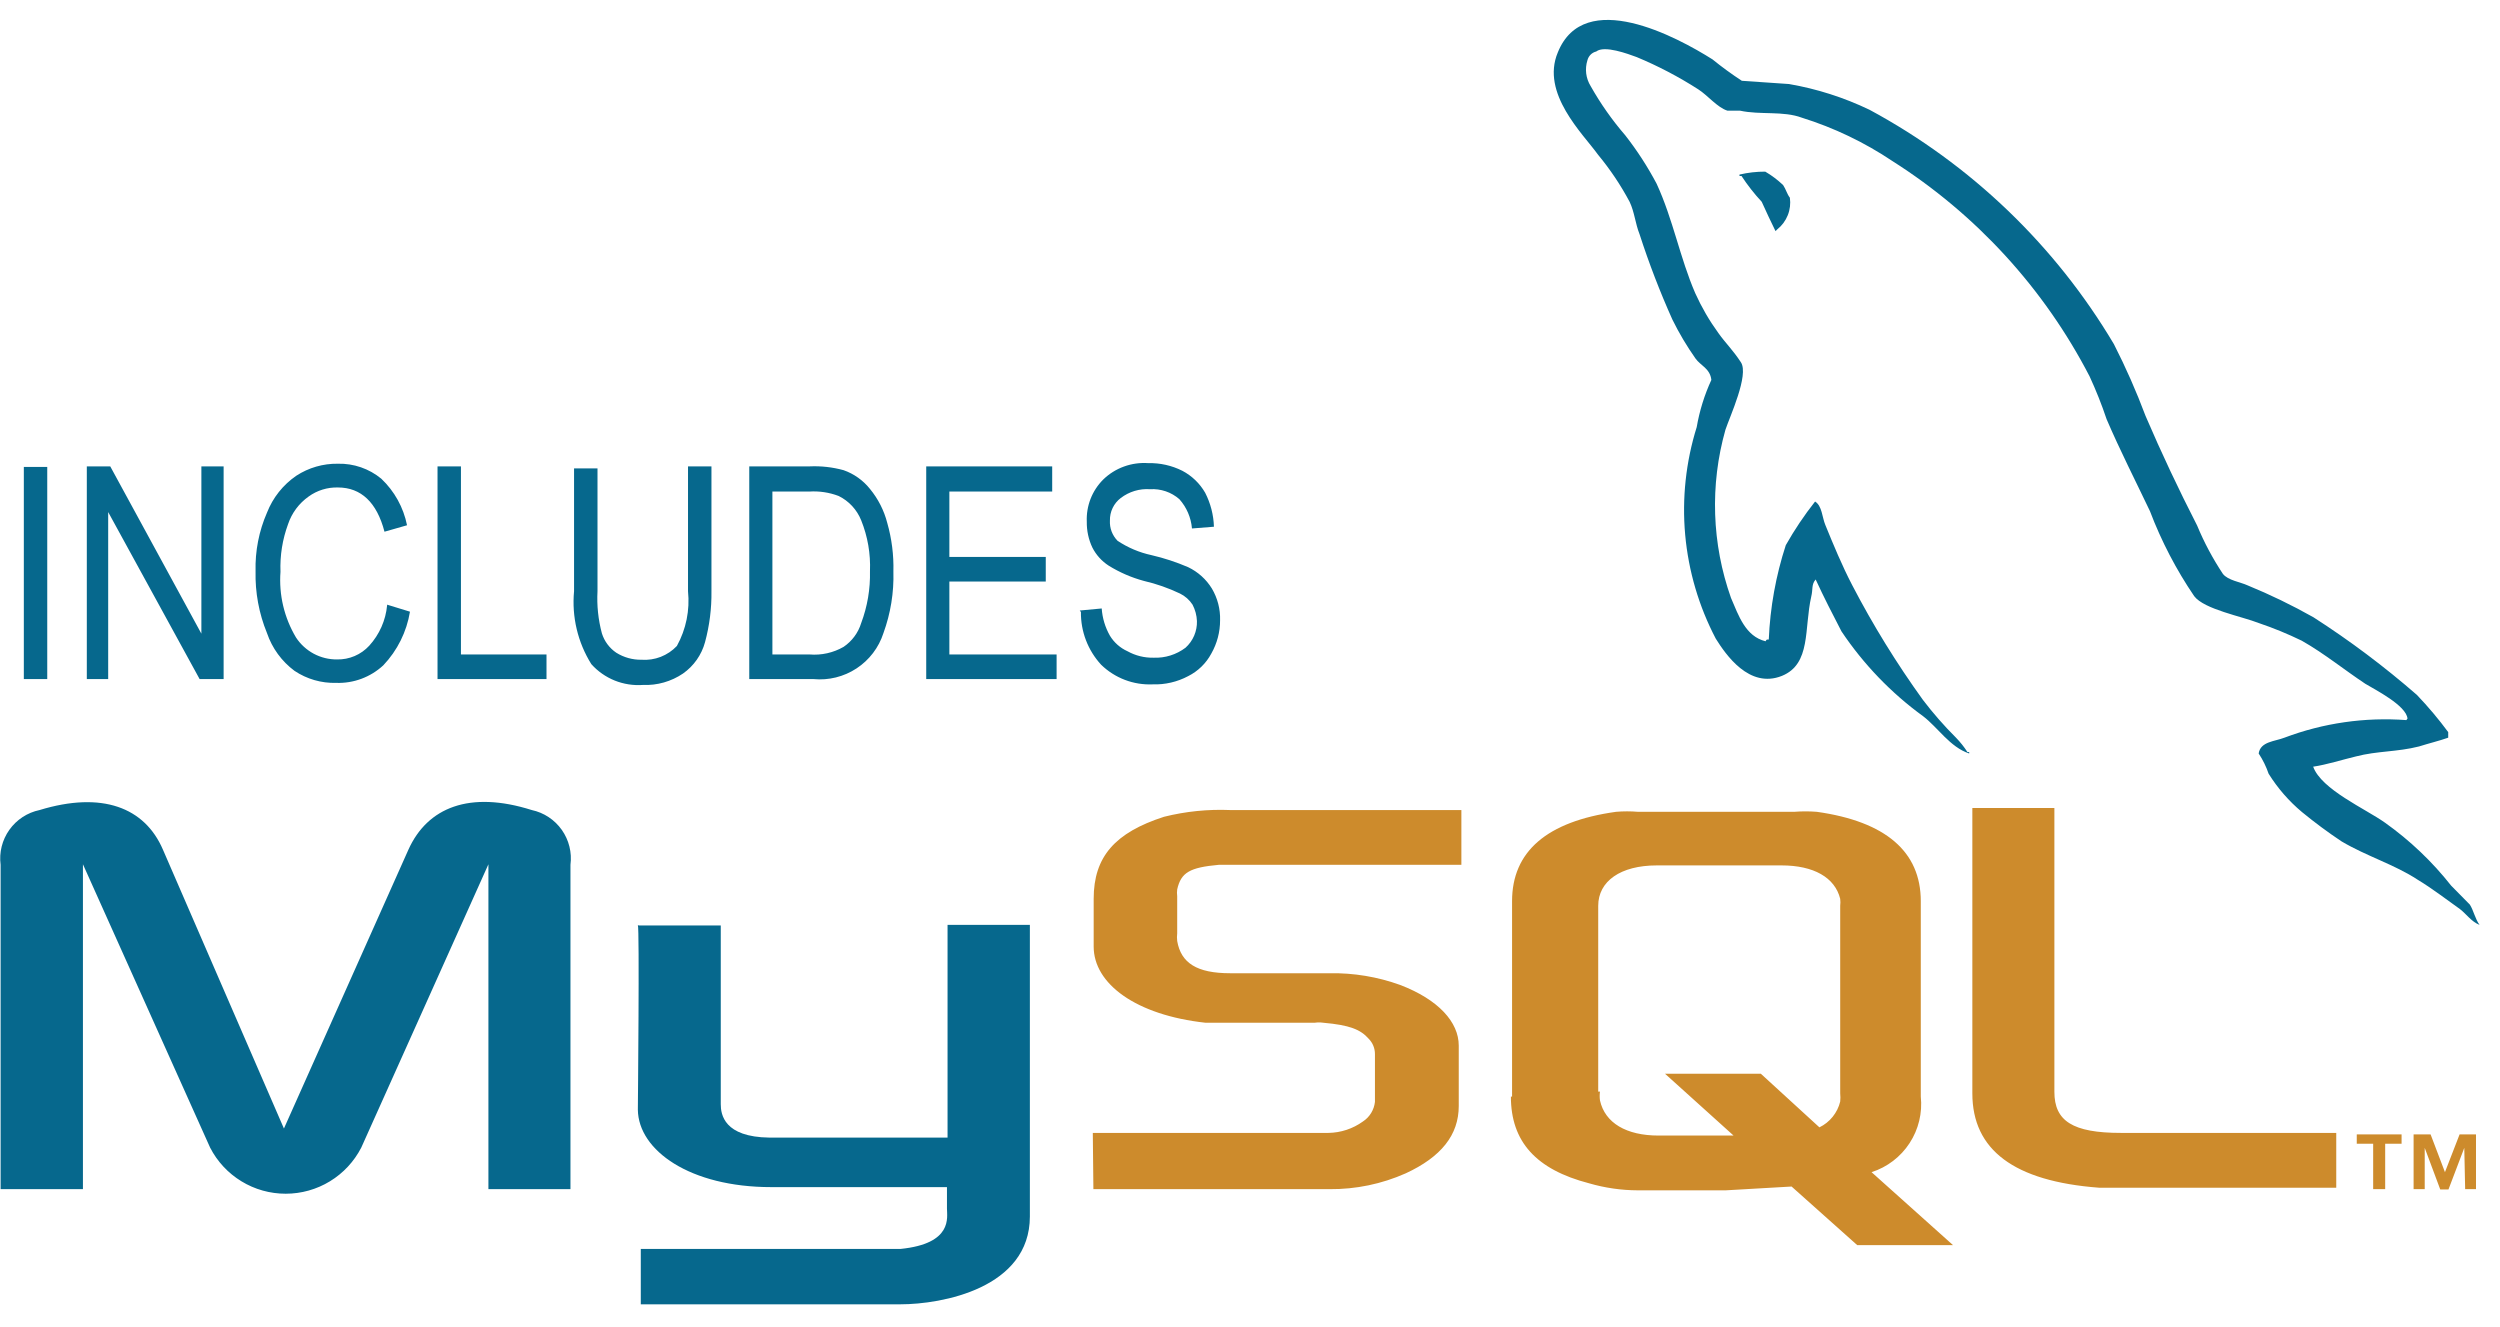
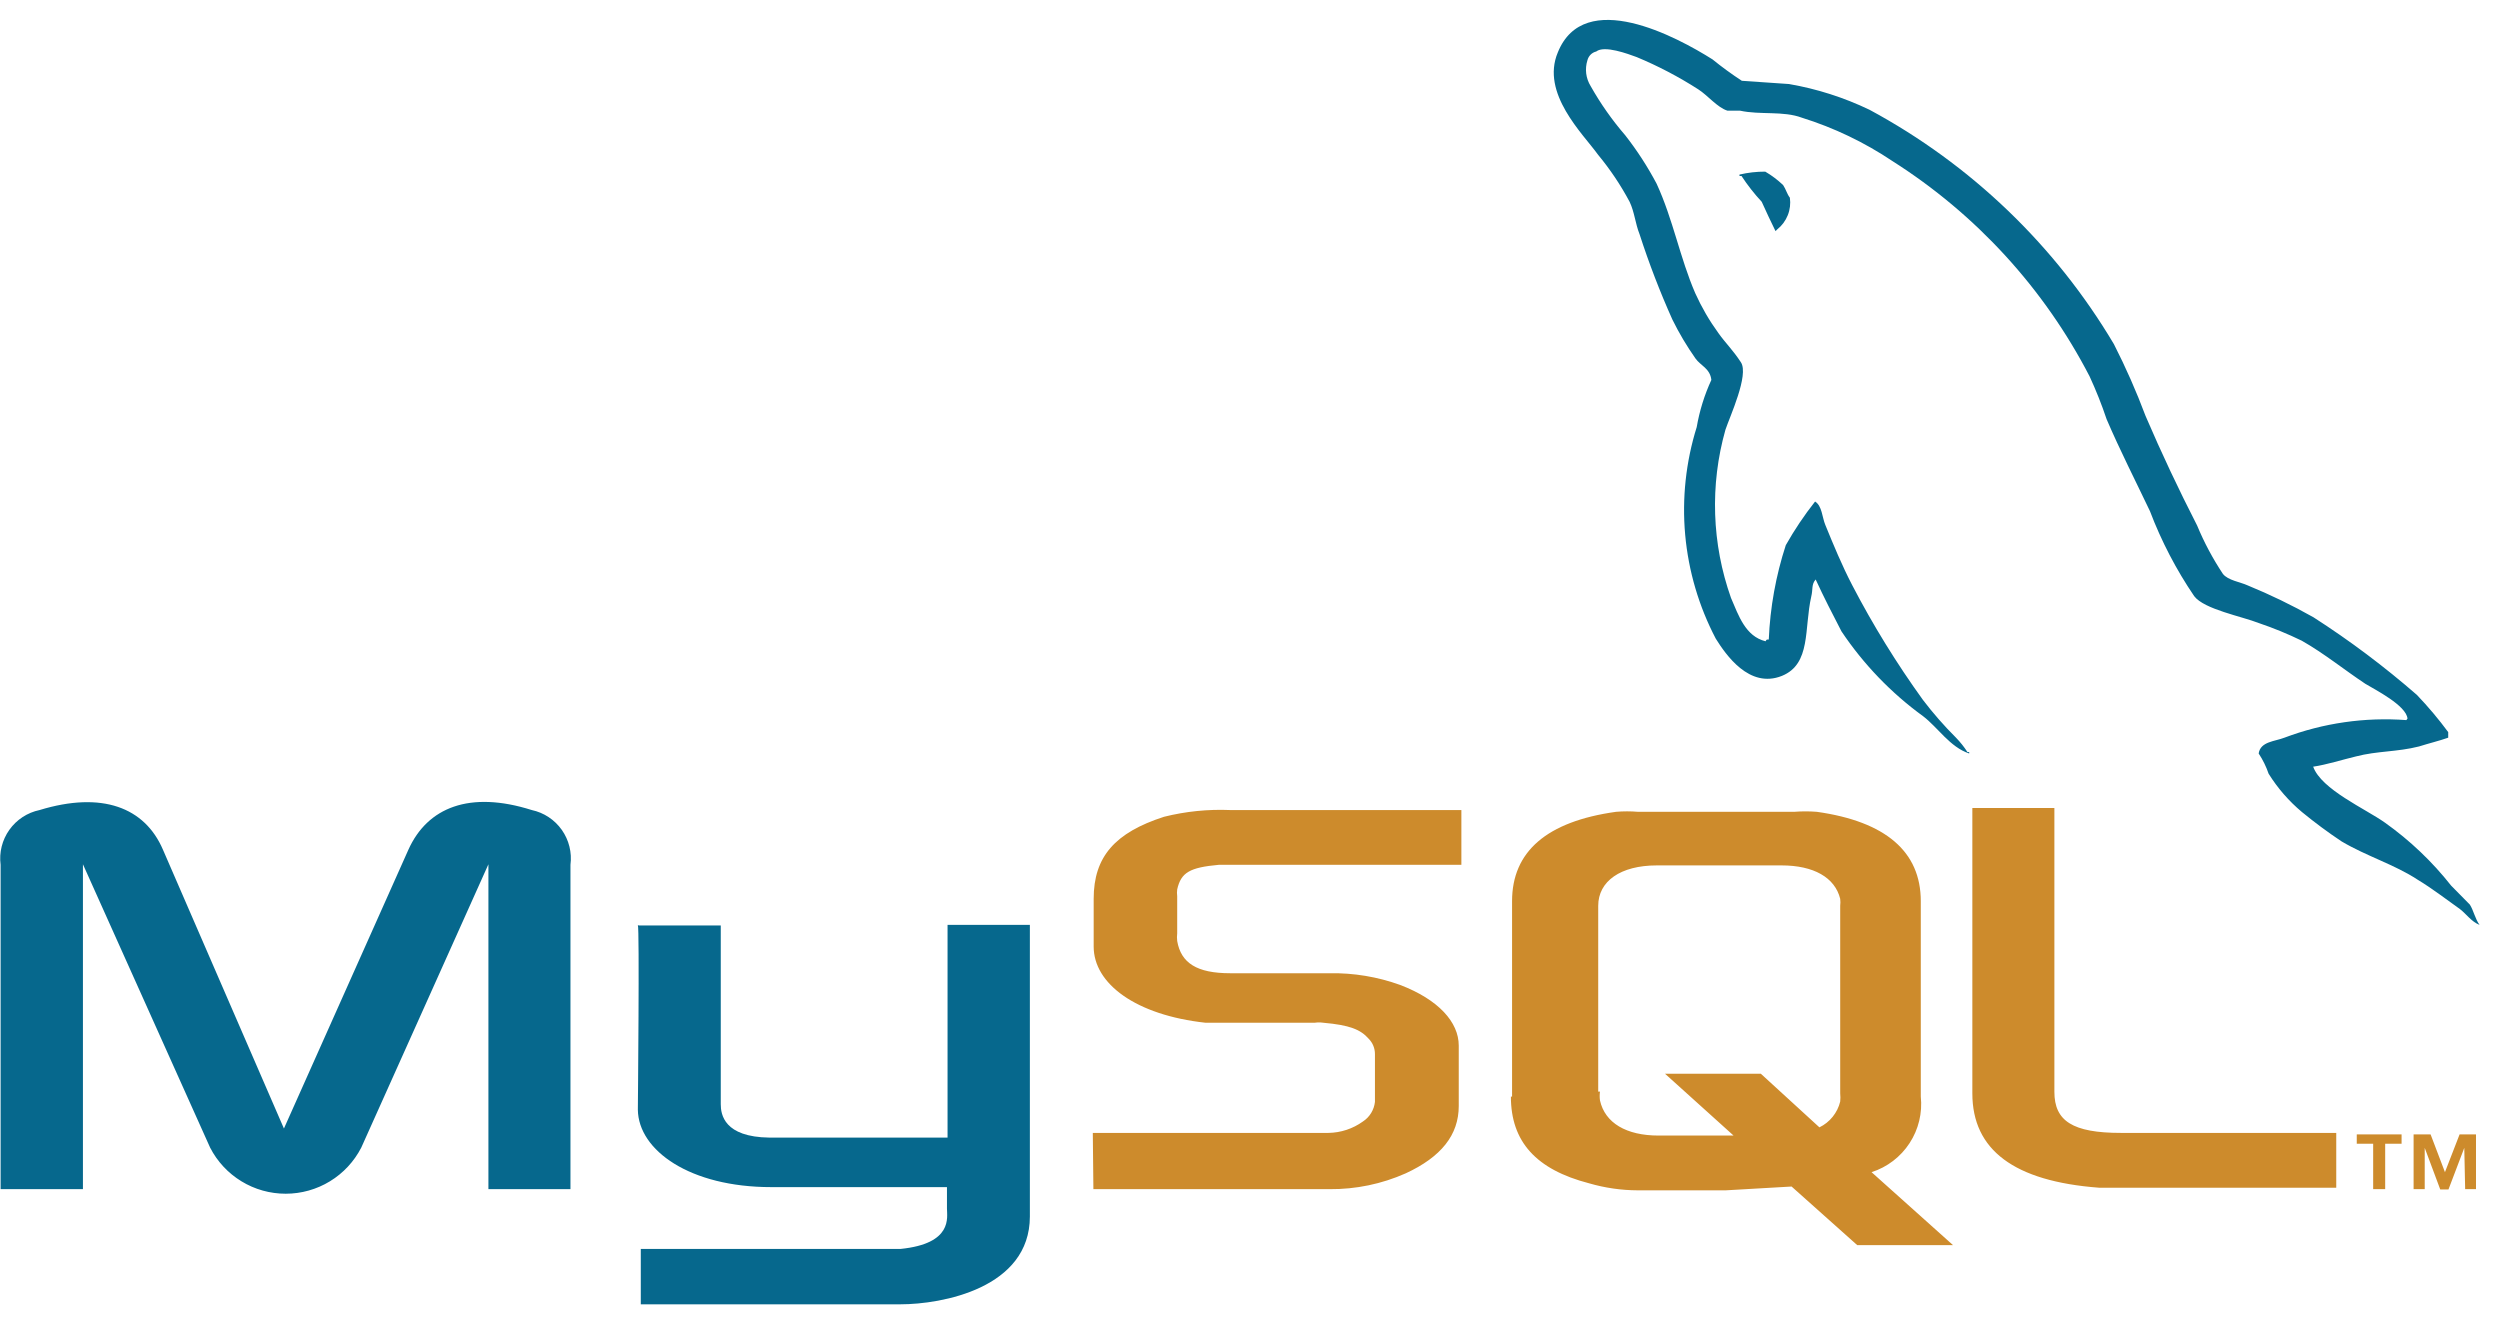
<svg xmlns="http://www.w3.org/2000/svg" width="98" height="52" viewBox="0 0 98 52" fill="none">
  <path fill-rule="evenodd" clip-rule="evenodd" d="M0.024 46.615H3.251V33.879L8.236 44.985C8.515 45.53 8.94 45.987 9.463 46.306C9.985 46.626 10.586 46.794 11.199 46.794C11.811 46.794 12.412 46.626 12.935 46.306C13.458 45.987 13.882 45.53 14.162 44.985L19.146 33.879V46.615H22.362V33.901C22.425 33.419 22.304 32.93 22.023 32.532C21.742 32.134 21.322 31.856 20.846 31.754C18.411 30.984 16.758 31.65 16.011 33.304L11.13 44.238L6.386 33.304C5.674 31.65 3.998 31.007 1.551 31.754C1.073 31.854 0.65 32.13 0.367 32.529C0.084 32.927 -0.039 33.417 0.024 33.901V46.615ZM25.05 36.279H28.254V43.285C28.254 43.687 28.381 44.571 30.161 44.594C31.045 44.594 37.052 44.594 37.144 44.594V36.256H40.371C40.371 36.256 40.371 47.638 40.371 47.684C40.371 50.498 36.925 51.129 35.294 51.129H25.119V48.959C25.119 48.959 35.26 48.959 35.294 48.959C37.362 48.752 37.121 47.718 37.121 47.373V46.535H30.23C27.048 46.535 25.027 45.099 25.004 43.503C25.004 43.354 25.073 36.336 25.004 36.267M94.328 28.228C92.704 28.107 91.074 28.342 89.55 28.917C89.171 29.066 88.609 29.066 88.54 29.537C88.703 29.783 88.834 30.05 88.93 30.33C89.284 30.897 89.726 31.405 90.239 31.834C90.737 32.243 91.254 32.626 91.79 32.983C92.778 33.568 93.869 33.89 94.776 34.487C95.35 34.832 95.924 35.28 96.43 35.636C96.683 35.831 96.878 36.13 97.199 36.256C97.027 36.026 96.97 35.705 96.82 35.463L96.085 34.717C95.342 33.775 94.468 32.943 93.49 32.248C92.732 31.708 90.997 30.95 90.676 30.054C91.216 29.974 91.824 29.778 92.353 29.652C93.191 29.434 93.96 29.48 94.822 29.262C95.224 29.135 95.614 29.043 95.97 28.917V28.699C95.592 28.187 95.182 27.7 94.742 27.24C93.466 26.129 92.111 25.111 90.687 24.197C89.853 23.727 88.99 23.308 88.103 22.945C87.828 22.818 87.334 22.749 87.138 22.497C86.741 21.899 86.402 21.265 86.128 20.602C85.404 19.189 84.727 17.753 84.106 16.306C83.746 15.346 83.332 14.406 82.866 13.492C80.566 9.618 77.254 6.442 73.287 4.304C72.286 3.823 71.223 3.483 70.129 3.294L68.28 3.167C67.883 2.908 67.499 2.628 67.131 2.329C65.73 1.444 62.101 -0.508 61.067 2.053C60.389 3.661 62.055 5.246 62.641 6.062C63.115 6.635 63.531 7.254 63.881 7.911C64.076 8.324 64.099 8.749 64.272 9.185C64.64 10.322 65.069 11.438 65.558 12.528C65.82 13.06 66.123 13.57 66.465 14.055C66.66 14.331 67.039 14.446 67.085 14.894C66.814 15.482 66.621 16.104 66.511 16.743C66.085 18.106 65.931 19.54 66.059 20.963C66.188 22.386 66.595 23.77 67.258 25.035C67.648 25.655 68.567 27.01 69.853 26.494C71.002 26.023 70.715 24.644 71.002 23.381C71.071 23.105 71.002 22.91 71.174 22.715C71.496 23.416 71.84 24.082 72.185 24.748C73.049 26.038 74.133 27.166 75.389 28.078C75.963 28.515 76.434 29.284 77.192 29.537V29.48H77.123C76.993 29.278 76.843 29.09 76.675 28.917C76.21 28.453 75.776 27.958 75.378 27.435C74.348 26.007 73.422 24.506 72.61 22.945C72.208 22.175 71.863 21.337 71.553 20.579C71.427 20.28 71.427 19.832 71.151 19.66C70.725 20.2 70.341 20.772 70.003 21.371C69.613 22.568 69.389 23.812 69.336 25.069C69.233 25.069 69.256 25.069 69.21 25.138C68.418 24.943 68.153 24.128 67.855 23.439C67.102 21.317 67.025 19.013 67.637 16.846C67.809 16.329 68.567 14.698 68.245 14.204C67.924 13.711 67.637 13.447 67.361 13.056C67.006 12.568 66.702 12.044 66.454 11.494C65.856 10.116 65.581 8.588 64.938 7.199C64.585 6.532 64.174 5.898 63.709 5.303C63.194 4.707 62.74 4.061 62.353 3.374C62.261 3.225 62.201 3.057 62.179 2.882C62.158 2.708 62.174 2.531 62.227 2.363C62.248 2.28 62.291 2.204 62.351 2.143C62.412 2.082 62.488 2.039 62.572 2.019C62.893 1.766 63.812 2.111 64.157 2.237C64.996 2.586 65.803 3.009 66.569 3.5C66.948 3.742 67.315 4.212 67.717 4.339H68.211C69.003 4.511 69.899 4.339 70.634 4.614C71.893 5.007 73.088 5.58 74.183 6.314C77.462 8.394 80.129 11.307 81.913 14.756C82.165 15.302 82.388 15.862 82.579 16.433C83.096 17.639 83.727 18.879 84.279 20.039C84.725 21.213 85.307 22.331 86.013 23.37C86.403 23.886 87.885 24.162 88.551 24.426C89.124 24.62 89.684 24.85 90.228 25.115C91.101 25.609 91.905 26.264 92.72 26.804C93.099 27.033 94.328 27.654 94.374 28.17L94.328 28.228Z" fill="#06688D" />
  <path fill-rule="evenodd" clip-rule="evenodd" d="M69.198 6.728C68.858 6.727 68.519 6.765 68.188 6.843V6.9H68.268C68.503 7.259 68.768 7.597 69.06 7.911C69.233 8.302 69.428 8.704 69.6 9.06L69.669 8.991C69.852 8.845 69.994 8.654 70.081 8.436C70.168 8.219 70.196 7.982 70.163 7.75C70.048 7.601 70.014 7.429 69.899 7.256C69.687 7.054 69.451 6.876 69.198 6.728Z" fill="#06688D" />
-   <path fill-rule="evenodd" clip-rule="evenodd" d="M42.861 46.615H52.118C53.146 46.624 54.164 46.413 55.104 45.995C56.494 45.352 57.183 44.491 57.183 43.354V40.988C57.183 40.069 56.39 39.185 54.886 38.61C53.999 38.29 53.061 38.134 52.118 38.151H48.224C46.915 38.151 46.295 37.749 46.146 36.888C46.134 36.788 46.134 36.688 46.146 36.589V35.13C46.134 35.043 46.134 34.954 46.146 34.866C46.295 34.2 46.639 34.005 47.777 33.901H48.098H57.286V31.754H48.224C47.351 31.717 46.477 31.806 45.629 32.018C43.711 32.638 42.872 33.58 42.872 35.234V37.106C42.872 38.564 44.526 39.793 47.26 40.092H48.202H51.532C51.646 40.075 51.763 40.075 51.877 40.092C52.91 40.184 53.335 40.356 53.657 40.724C53.813 40.883 53.899 41.098 53.898 41.321V43.193C53.881 43.348 53.83 43.497 53.749 43.63C53.667 43.764 53.558 43.877 53.427 43.962C53.032 44.247 52.559 44.403 52.072 44.41H51.727H42.838L42.861 46.615ZM77.316 42.86C77.316 45.077 78.947 46.305 82.278 46.558C82.576 46.558 82.898 46.558 83.197 46.558H91.581V44.41H83.139C81.244 44.41 80.532 43.94 80.532 42.802V31.673H77.316V42.802V42.86ZM59.273 42.986V35.326C59.273 33.385 60.628 32.202 63.35 31.823C63.637 31.799 63.925 31.799 64.212 31.823H70.333C70.628 31.8 70.923 31.8 71.218 31.823C73.917 32.202 75.295 33.385 75.295 35.326V42.986C75.363 43.627 75.208 44.271 74.856 44.81C74.505 45.35 73.978 45.752 73.365 45.949L76.558 48.809H72.803L70.23 46.512L67.646 46.661H64.2C63.555 46.659 62.913 46.566 62.294 46.386C60.215 45.846 59.227 44.755 59.227 42.986H59.273ZM62.719 42.791C62.703 42.905 62.703 43.021 62.719 43.136C62.914 44.02 63.752 44.514 65.016 44.514H67.956L65.268 42.09H69.024L71.321 44.192C71.523 44.094 71.701 43.952 71.841 43.778C71.982 43.603 72.083 43.4 72.136 43.181C72.147 43.075 72.147 42.967 72.136 42.86V35.509C72.147 35.418 72.147 35.325 72.136 35.234C71.93 34.395 71.091 33.924 69.839 33.924H64.947C63.523 33.924 62.65 34.545 62.65 35.509V42.791H62.719ZM93.028 46.615H93.499V44.835H94.142V44.468H92.385V44.835H93.028V46.615ZM96.634 46.615H97.059V44.468H96.416L95.842 45.949L95.279 44.468H94.613V46.615H95.049V44.996L95.658 46.627H95.98L96.6 44.996L96.634 46.615Z" fill="#CD8B2C" />
-   <path fill-rule="evenodd" clip-rule="evenodd" d="M0.934 18.305H1.852V26.62H0.934V18.305ZM3.403 26.62V18.282H4.322L7.894 24.84V18.282H8.766V26.62H7.825L4.241 20.073V26.62H3.403ZM15.175 23.703L16.071 23.978C15.941 24.768 15.577 25.5 15.026 26.08C14.525 26.545 13.86 26.793 13.177 26.769C12.598 26.785 12.028 26.62 11.546 26.298C11.044 25.925 10.667 25.409 10.466 24.817C10.151 24.049 9.999 23.223 10.018 22.393C9.998 21.604 10.15 20.82 10.466 20.096C10.695 19.51 11.095 19.005 11.615 18.649C12.099 18.333 12.667 18.169 13.246 18.178C13.864 18.163 14.468 18.371 14.945 18.764C15.463 19.254 15.816 19.892 15.956 20.59L15.072 20.843C14.773 19.694 14.153 19.109 13.246 19.109C12.834 19.098 12.43 19.223 12.097 19.465C11.722 19.73 11.44 20.108 11.293 20.544C11.072 21.143 10.971 21.779 10.995 22.416C10.928 23.316 11.141 24.214 11.603 24.989C11.778 25.256 12.017 25.474 12.297 25.625C12.578 25.775 12.893 25.853 13.211 25.85C13.448 25.855 13.683 25.81 13.901 25.717C14.119 25.624 14.315 25.485 14.475 25.311C14.874 24.872 15.12 24.316 15.175 23.726V23.703ZM17.151 26.62V18.282H18.069V25.655H21.423V26.62H17.151ZM26.97 18.282H27.889V23.174C27.898 23.849 27.813 24.522 27.637 25.173C27.502 25.671 27.197 26.105 26.775 26.402C26.312 26.716 25.761 26.873 25.202 26.85C24.825 26.877 24.447 26.818 24.096 26.677C23.746 26.536 23.432 26.316 23.18 26.034C22.647 25.181 22.409 24.176 22.503 23.174V18.362H23.422V23.174C23.392 23.731 23.45 24.289 23.594 24.828C23.691 25.137 23.889 25.404 24.157 25.586C24.452 25.771 24.795 25.867 25.144 25.862C25.401 25.881 25.66 25.842 25.9 25.749C26.14 25.655 26.357 25.51 26.534 25.322C26.895 24.667 27.047 23.918 26.97 23.174V18.362V18.282ZM29.371 26.62V18.282H31.737C32.186 18.262 32.635 18.312 33.069 18.431C33.476 18.574 33.834 18.829 34.103 19.166C34.423 19.555 34.655 20.01 34.78 20.498C34.957 21.118 35.038 21.761 35.021 22.405C35.045 23.226 34.912 24.045 34.631 24.817C34.448 25.385 34.076 25.874 33.576 26.202C33.077 26.53 32.481 26.677 31.886 26.62H29.371ZM30.278 25.655H31.737C32.201 25.693 32.666 25.589 33.069 25.357C33.398 25.134 33.642 24.806 33.758 24.426C34.002 23.777 34.119 23.087 34.103 22.393C34.131 21.71 34.014 21.029 33.758 20.395C33.591 19.979 33.276 19.639 32.874 19.442C32.508 19.303 32.116 19.244 31.725 19.269H30.278V25.655ZM36.308 26.62V18.282H41.246V19.269H37.215V21.831H40.994V22.795H37.215V25.655H41.419V26.62H36.308ZM42.326 23.932L43.187 23.852C43.213 24.228 43.323 24.593 43.509 24.92C43.672 25.188 43.912 25.4 44.198 25.529C44.51 25.702 44.863 25.79 45.22 25.782C45.67 25.8 46.113 25.662 46.472 25.391C46.618 25.26 46.734 25.098 46.811 24.918C46.888 24.737 46.926 24.542 46.92 24.346C46.911 24.121 46.852 23.902 46.748 23.703C46.626 23.515 46.455 23.364 46.254 23.266C45.802 23.051 45.329 22.885 44.841 22.772C44.355 22.641 43.891 22.44 43.463 22.175C43.189 21.999 42.967 21.753 42.82 21.463C42.671 21.147 42.597 20.802 42.602 20.452C42.589 20.147 42.639 19.843 42.749 19.558C42.86 19.273 43.029 19.015 43.245 18.799C43.477 18.573 43.755 18.398 44.06 18.288C44.365 18.177 44.69 18.132 45.014 18.155C45.475 18.144 45.933 18.247 46.346 18.454C46.72 18.65 47.031 18.949 47.242 19.315C47.454 19.728 47.572 20.183 47.586 20.648L46.725 20.716C46.689 20.29 46.516 19.887 46.231 19.568C46.075 19.431 45.893 19.326 45.696 19.259C45.498 19.192 45.29 19.164 45.082 19.177C44.67 19.148 44.262 19.271 43.934 19.522C43.798 19.625 43.689 19.759 43.615 19.913C43.541 20.067 43.505 20.236 43.509 20.406C43.501 20.552 43.524 20.698 43.575 20.834C43.627 20.97 43.706 21.095 43.808 21.199C44.212 21.468 44.664 21.659 45.14 21.762C45.631 21.876 46.112 22.034 46.575 22.233C46.96 22.417 47.283 22.708 47.506 23.071C47.728 23.446 47.84 23.876 47.827 24.311C47.829 24.77 47.71 25.222 47.483 25.621C47.279 26.002 46.962 26.311 46.575 26.505C46.148 26.732 45.669 26.843 45.186 26.827C44.814 26.843 44.443 26.784 44.095 26.651C43.748 26.519 43.431 26.317 43.164 26.057C42.646 25.494 42.363 24.755 42.372 23.99" fill="#06688D" />
+   <path fill-rule="evenodd" clip-rule="evenodd" d="M42.861 46.615H52.118C53.146 46.624 54.164 46.413 55.104 45.995C56.494 45.352 57.183 44.491 57.183 43.354V40.988C57.183 40.069 56.39 39.185 54.886 38.61C53.999 38.29 53.061 38.134 52.118 38.151H48.224C46.915 38.151 46.295 37.749 46.146 36.888C46.134 36.788 46.134 36.688 46.146 36.589V35.13C46.134 35.043 46.134 34.954 46.146 34.866C46.295 34.2 46.639 34.005 47.777 33.901H48.098H57.286V31.754H48.224C47.351 31.717 46.477 31.806 45.629 32.018C43.711 32.638 42.872 33.58 42.872 35.234V37.106C42.872 38.564 44.526 39.793 47.26 40.092H48.202H51.532C51.646 40.075 51.763 40.075 51.877 40.092C52.91 40.184 53.335 40.356 53.657 40.724C53.813 40.883 53.899 41.098 53.898 41.321V43.193C53.881 43.348 53.83 43.497 53.749 43.63C53.667 43.764 53.558 43.877 53.427 43.962C53.032 44.247 52.559 44.403 52.072 44.41H51.727H42.838L42.861 46.615ZM77.316 42.86C77.316 45.077 78.947 46.305 82.278 46.558C82.576 46.558 82.898 46.558 83.197 46.558H91.581V44.41H83.139C81.244 44.41 80.532 43.94 80.532 42.802V31.673H77.316V42.802V42.86M59.273 42.986V35.326C59.273 33.385 60.628 32.202 63.35 31.823C63.637 31.799 63.925 31.799 64.212 31.823H70.333C70.628 31.8 70.923 31.8 71.218 31.823C73.917 32.202 75.295 33.385 75.295 35.326V42.986C75.363 43.627 75.208 44.271 74.856 44.81C74.505 45.35 73.978 45.752 73.365 45.949L76.558 48.809H72.803L70.23 46.512L67.646 46.661H64.2C63.555 46.659 62.913 46.566 62.294 46.386C60.215 45.846 59.227 44.755 59.227 42.986H59.273ZM62.719 42.791C62.703 42.905 62.703 43.021 62.719 43.136C62.914 44.02 63.752 44.514 65.016 44.514H67.956L65.268 42.09H69.024L71.321 44.192C71.523 44.094 71.701 43.952 71.841 43.778C71.982 43.603 72.083 43.4 72.136 43.181C72.147 43.075 72.147 42.967 72.136 42.86V35.509C72.147 35.418 72.147 35.325 72.136 35.234C71.93 34.395 71.091 33.924 69.839 33.924H64.947C63.523 33.924 62.65 34.545 62.65 35.509V42.791H62.719ZM93.028 46.615H93.499V44.835H94.142V44.468H92.385V44.835H93.028V46.615ZM96.634 46.615H97.059V44.468H96.416L95.842 45.949L95.279 44.468H94.613V46.615H95.049V44.996L95.658 46.627H95.98L96.6 44.996L96.634 46.615Z" fill="#CD8B2C" />
</svg>